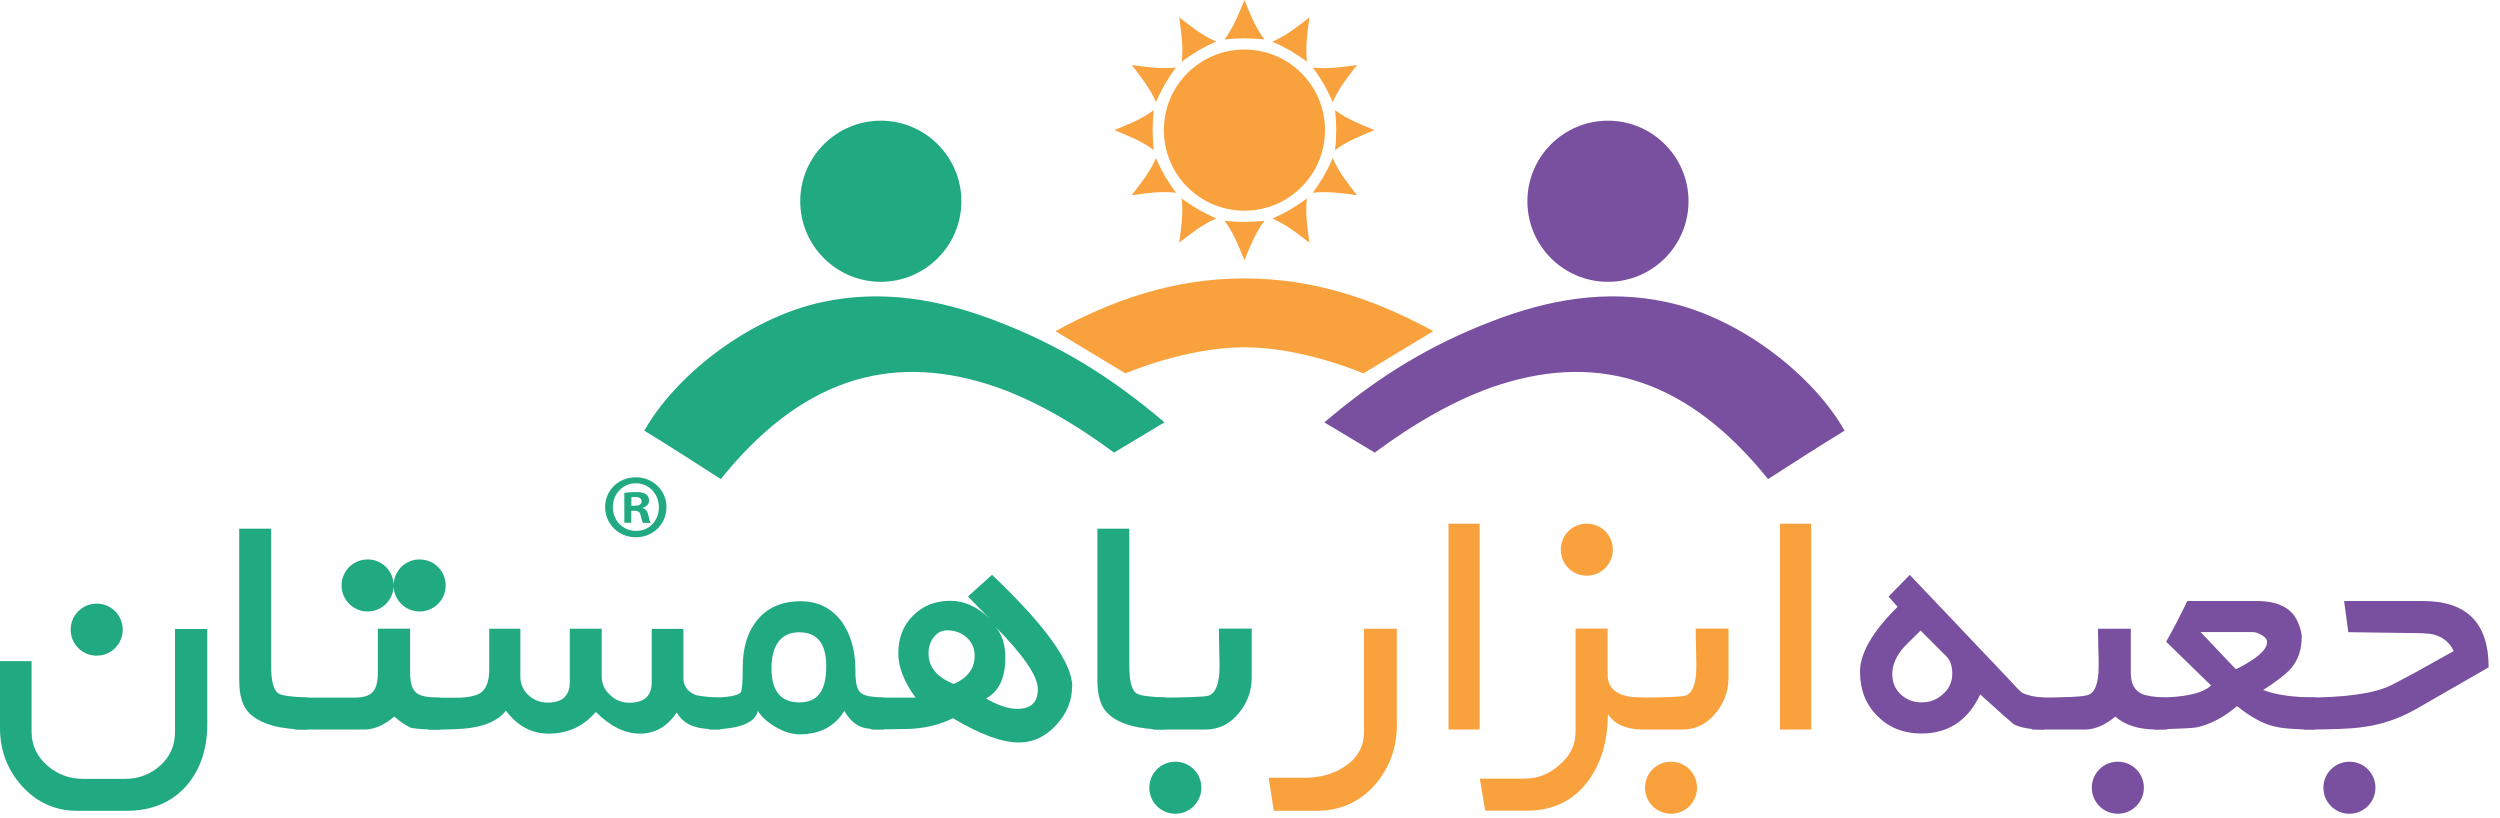
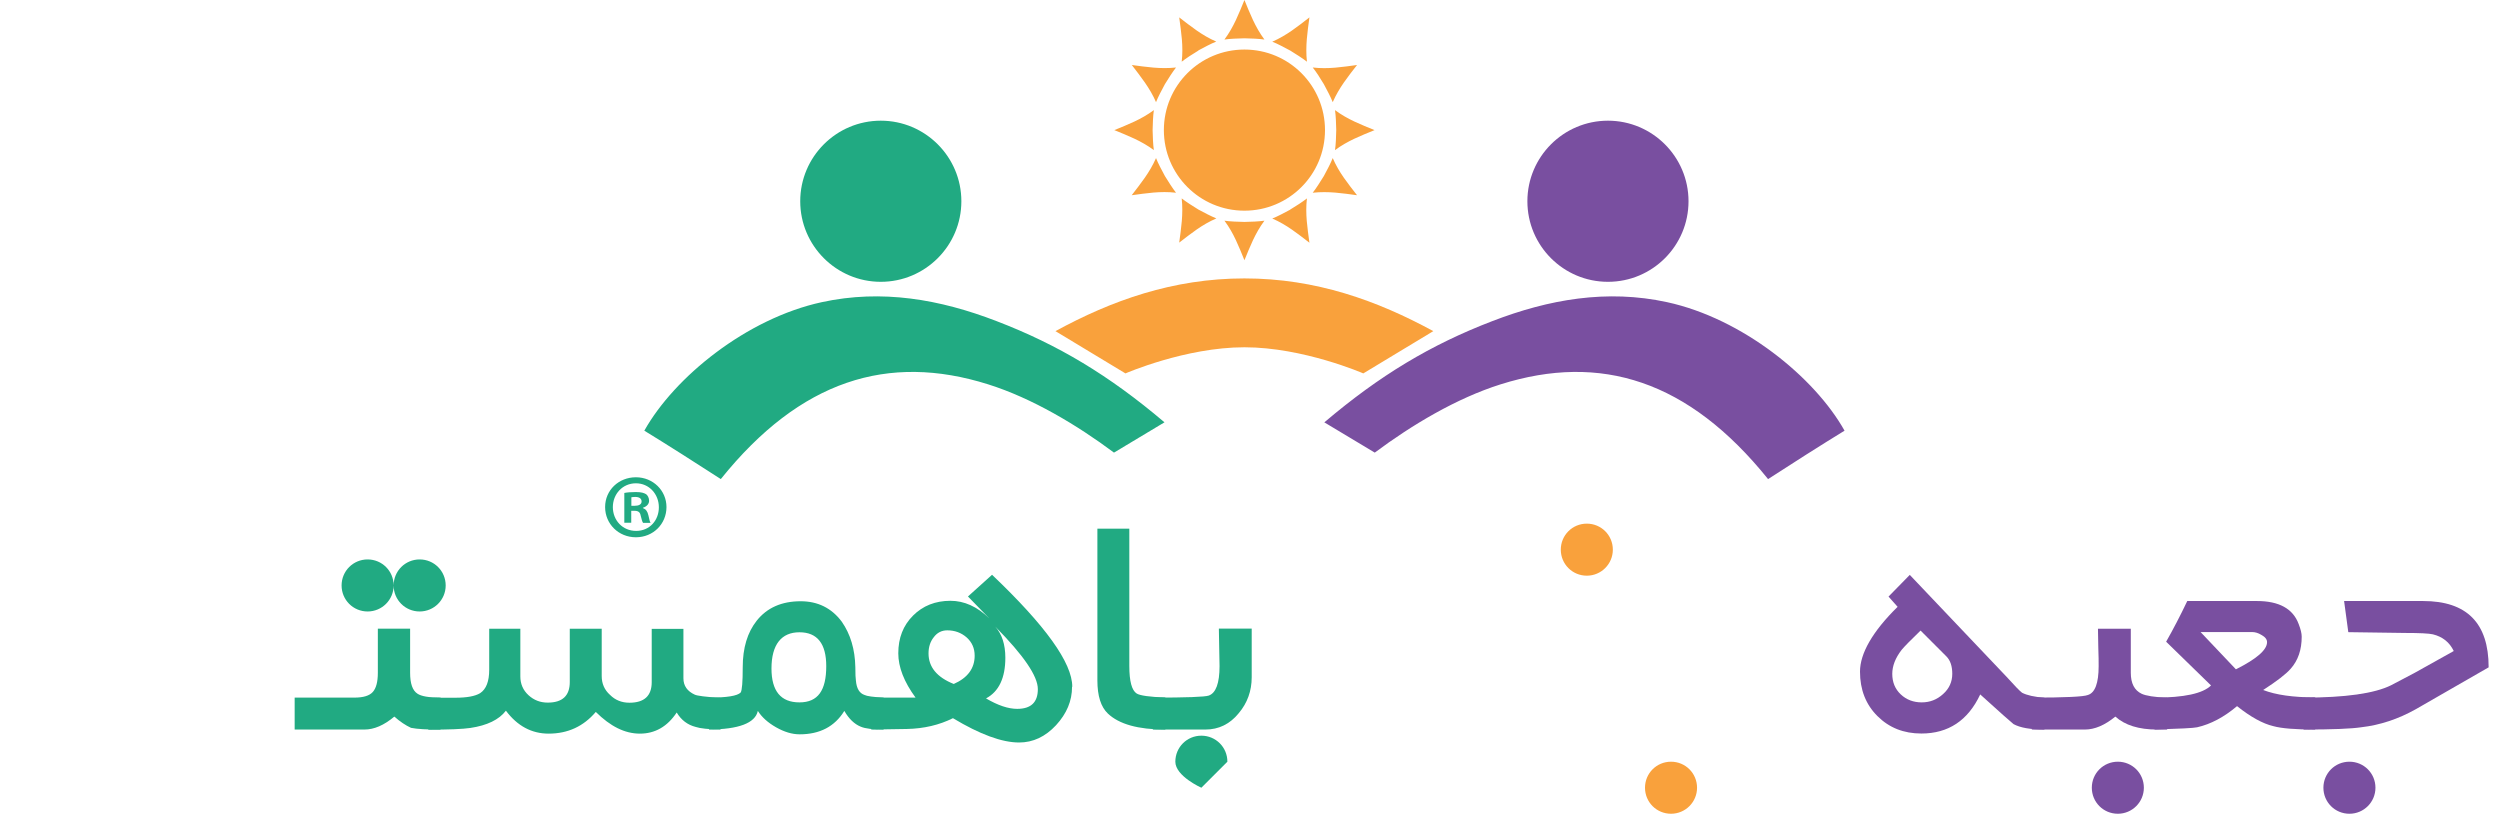
<svg xmlns="http://www.w3.org/2000/svg" width="220" height="72" viewBox="0 0 220 72">
  <g fill="none" fill-rule="evenodd">
    <path fill="#21aa82" d="m102.48 37.16-4.45 2.67c-3.24-2.42-7.2-4.79-11.08-6.01-8.8-2.77-16.53-.36-23.52 8.34-1.78-1.16-4.91-3.15-6.73-4.26 2.64-4.71 8.99-9.87 15.62-11.31 5.29-1.15 10.4-.25 15.38 1.67 5.42 2.08 9.9 4.77 14.77 8.9zM84.6 17.71c0 3.91-3.18 7.09-7.09 7.09s-7.09-3.18-7.09-7.09 3.18-7.09 7.09-7.09 7.09 3.18 7.09 7.09z" />
    <path fill="#794fa0" d="m116.53 37.16 4.45 2.67c3.24-2.42 7.2-4.79 11.08-6.01 8.8-2.77 16.53-.36 23.53 8.34 1.78-1.16 4.91-3.15 6.73-4.26-2.64-4.71-8.99-9.87-15.62-11.31-5.29-1.15-10.4-.25-15.38 1.67-5.42 2.08-9.9 4.77-14.77 8.9zM134.41 17.71c0 3.91 3.17 7.09 7.09 7.09s7.09-3.18 7.09-7.09-3.18-7.09-7.09-7.09-7.09 3.18-7.09 7.09z" />
    <g fill-rule="nonzero">
      <path fill="#f9a13c" d="M109.51 30.56c5.18 0 10.46 2.3 10.46 2.3l6.16-3.72c-4.92-2.68-10.32-4.64-16.62-4.64s-11.7 1.95-16.63 4.64l6.16 3.72s5.28-2.3 10.47-2.3zM116.6 11.45c0 3.92-3.17 7.09-7.09 7.09s-7.09-3.17-7.09-7.09 3.17-7.09 7.09-7.09 7.09 3.17 7.09 7.09zM109.51 3.37c-.57.01-1.3.04-1.76.11.83-1.12 1.27-2.29 1.76-3.48.49 1.19.93 2.36 1.76 3.48-.46-.07-1.19-.1-1.76-.11zM109.51 19.53c.57-.01 1.29-.04 1.76-.11-.83 1.12-1.27 2.29-1.76 3.48-.49-1.19-.93-2.37-1.76-3.48.46.07 1.19.1 1.76.11zM105.46 4.45c-.49.29-1.1.69-1.47.98.16-1.38-.05-2.62-.22-3.9 1.02.78 1.99 1.58 3.26 2.13-.44.17-1.08.51-1.58.78zM113.54 18.44c.49-.29 1.1-.69 1.47-.98-.16 1.38.05 2.62.22 3.9-1.02-.78-1.99-1.58-3.27-2.13.44-.17 1.08-.51 1.58-.78zM102.51 7.41c-.27.5-.61 1.14-.78 1.58-.55-1.27-1.35-2.24-2.13-3.27 1.28.17 2.51.37 3.89.22-.29.37-.68.98-.98 1.47zM116.5 15.49c.27-.5.61-1.14.78-1.58.55 1.28 1.35 2.25 2.14 3.27-1.28-.17-2.51-.37-3.9-.22.29-.37.68-.98.98-1.47zM101.43 11.45c.01.57.04 1.3.11 1.76-1.12-.83-2.29-1.27-3.48-1.76 1.19-.49 2.36-.93 3.48-1.76-.07.46-.1 1.19-.11 1.76zM117.59 11.45c-.01-.57-.04-1.3-.11-1.76 1.12.83 2.29 1.27 3.48 1.76-1.19.49-2.36.93-3.48 1.76.07-.46.1-1.19.11-1.76zM102.51 15.49c.3.49.69 1.1.98 1.47-1.38-.16-2.62.05-3.9.22.78-1.02 1.58-1.99 2.14-3.27.17.44.51 1.08.78 1.58zM116.5 7.41c-.29-.49-.68-1.1-.98-1.47 1.38.16 2.62-.05 3.9-.22-.79 1.02-1.58 1.99-2.14 3.27-.17-.44-.51-1.08-.78-1.58zM105.46 18.44c.5.27 1.15.61 1.58.78-1.28.55-2.25 1.35-3.27 2.13.17-1.27.37-2.51.22-3.89.37.29.98.68 1.47.98zM113.54 4.45c-.5-.27-1.14-.61-1.58-.78 1.28-.56 2.25-1.35 3.27-2.14-.17 1.28-.37 2.51-.22 3.9-.37-.29-.98-.68-1.47-.98z" />
-       <path fill="#21aa82" d="M18.24 63.72c0 2.22-.62 4.04-1.87 5.47-1.3 1.44-3.04 2.16-5.22 2.16h-4.36c-1.93 0-3.55-.73-4.87-2.19-1.28-1.43-1.92-3.13-1.92-5.1v-5.88h2.78v6.24c0 1.17.47 2.16 1.42 2.98.88.76 1.93 1.14 3.14 1.14h3.64c1.21 0 2.25-.39 3.12-1.17.86-.78 1.3-1.76 1.3-2.94v-9.08h2.84v8.39zm-7.44-8.31c0 1.26-1.02 2.29-2.29 2.29s-2.29-1.02-2.29-2.29 1.02-2.29 2.29-2.29 2.29 1.02 2.29 2.29zM27.03 64.2c-2.39 0-4.07-.47-5.06-1.41-.61-.58-.92-1.55-.92-2.91v-13.36h2.81v12.09c0 1.34.22 2.15.65 2.42.29.18 1.13.3 2.52.35v2.81z" />
      <path fill="#21aa82" d="m38.78 64.2c-1.19.01-2.06-.04-2.61-.15-.48-.22-.97-.55-1.47-.99-.9.76-1.78 1.14-2.63 1.14h-6.14v-2.81h5.25c.78 0 1.32-.16 1.62-.49s.45-.89.45-1.7v-3.88h2.84v3.88c0 .95.21 1.56.64 1.84.33.23 1.01.35 2.04.35v2.81zm-4.14-12.68c0 1.26-1.02 2.29-2.29 2.29s-2.29-1.02-2.29-2.29 1.02-2.29 2.29-2.29 2.29 1.02 2.29 2.29zm4.58 0c0 1.26-1.02 2.29-2.29 2.29s-2.29-1.02-2.29-2.29 1.02-2.29 2.29-2.29 2.29 1.02 2.29 2.29z" />
      <path fill="#21aa82" d="m63.41 64.2c-1.08-.02-1.81-.1-2.19-.23-.71-.18-1.27-.6-1.67-1.27-.82 1.24-1.91 1.86-3.24 1.86s-2.6-.64-3.88-1.91c-1.08 1.27-2.46 1.91-4.15 1.91-1.49 0-2.75-.67-3.76-2.02-.6.79-1.65 1.3-3.13 1.52-.67.1-1.9.15-3.7.15v-2.81h2.37c1.02 0 1.74-.13 2.19-.4.54-.36.8-1.04.8-2.06v-3.61h2.74v4.19c0 .67.24 1.22.72 1.66s1.04.65 1.69.65c1.29 0 1.94-.6 1.94-1.81v-4.69h2.81v4.16c0 .67.24 1.22.73 1.66.46.46 1.03.69 1.71.69 1.3 0 1.96-.6 1.96-1.81v-4.69h2.79v4.35c0 .66.34 1.14 1 1.44.21.1.96.2 2.26.28v2.81z" />
      <path fill="#21aa82" d="m77.77 64.2c-.95 0-1.62-.08-2.02-.25-.57-.23-1.05-.7-1.45-1.39-.84 1.37-2.15 2.06-3.93 2.06-.67 0-1.36-.21-2.08-.62s-1.25-.89-1.6-1.44c-.23 1.07-1.67 1.62-4.3 1.64v-2.81c1.57 0 2.5-.15 2.79-.45.12-.19.18-.93.18-2.22 0-1.7.41-3.07 1.24-4.11.9-1.13 2.19-1.7 3.86-1.7 1.51 0 2.72.6 3.61 1.79.77 1.1 1.17 2.44 1.2 4.02 0 .6.02.99.05 1.17.06.7.31 1.12.77 1.27.19.1.75.18 1.67.23v2.81zm-5.06-5.58c0-1.98-.79-2.98-2.36-2.98s-2.46 1.06-2.46 3.19c0 1.98.82 2.98 2.46 2.98s2.36-1.06 2.36-3.19z" />
      <path fill="#21aa82" d="M94.34 60.44c0 1.24-.47 2.36-1.41 3.38-.94 1.01-2.02 1.52-3.25 1.52-1.51 0-3.44-.71-5.82-2.14-1.2.6-2.56.92-4.06.95l-3.13.05v-2.81h3.9c-1.02-1.39-1.52-2.69-1.52-3.9 0-1.35.43-2.45 1.3-3.32.86-.86 1.96-1.3 3.29-1.3 1.21 0 2.35.51 3.41 1.54l-1.87-1.92 2.12-1.91c4.7 4.47 7.06 7.75 7.06 9.85zm-8.57-2.74c0-.66-.24-1.19-.71-1.61-.47-.41-1.04-.62-1.7-.62-.5 0-.9.21-1.2.62-.3.38-.45.85-.45 1.41 0 1.2.74 2.1 2.22 2.69 1.23-.54 1.84-1.38 1.84-2.49zm5.56 2.94c0-1.14-1.25-2.97-3.75-5.5.59.66.89 1.57.89 2.74 0 1.78-.57 2.98-1.7 3.58 1.04.61 1.95.92 2.74.92 1.22 0 1.82-.58 1.82-1.74zM102.55 64.2c-2.39 0-4.07-.47-5.06-1.41-.61-.58-.92-1.55-.92-2.91v-13.36h2.81v12.09c0 1.34.22 2.15.65 2.42.29.18 1.13.3 2.52.35v2.81z" />
      <path fill="#21aa82" d="m110.15 59.6c0 1.2-.38 2.26-1.14 3.16-.78.96-1.76 1.44-2.94 1.44h-4.62v-2.81c2.95 0 4.59-.06 4.92-.18.63-.22.95-1.09.95-2.59 0-.31-.01-.85-.03-1.61s-.03-1.32-.03-1.69h2.89z" />
-       <path fill="#f9a13c" d="M122.93 63.72c0 2.08-.65 3.87-1.96 5.37-1.35 1.51-3.05 2.26-5.12 2.26h-3.76l-.45-2.91h3.19c1.35 0 2.52-.33 3.51-.99 1.12-.74 1.69-1.75 1.69-3.04v-9.08h2.89v8.39zM130.21 64.2h-2.74v-18.12h2.74zM144.5 64.2c-1.44-.02-2.44-.48-3.01-1.37 0 2.38-.59 4.36-1.77 5.94-1.28 1.71-3.08 2.57-5.38 2.57h-3.64l-.48-2.82h3.95c1.15 0 2.16-.4 3.04-1.19.96-.8 1.44-1.78 1.44-2.93v-9.08h2.82v4.05c0 1.35 1.02 2.02 3.04 2.02v2.81z" />
-       <path fill="#f9a13c" d="M152.11 59.6c0 1.2-.38 2.26-1.14 3.16-.78.96-1.76 1.44-2.94 1.44h-3.53l-1.09-2.81c2.95 0 4.59-.06 4.92-.18.63-.22.95-1.09.95-2.59 0-.31-.01-.85-.03-1.61s-.03-1.32-.03-1.69h2.89zM159.38 64.2h-2.74v-18.12h2.74z" />
      <path fill="#794fa0" d="m179.91 64.2c-1.24 0-2.14-.16-2.72-.48-.23-.18-1.21-1.05-2.93-2.61-1.08 2.3-2.81 3.44-5.18 3.44-1.55 0-2.84-.51-3.86-1.53-1.03-1.02-1.54-2.33-1.54-3.92s1.1-3.53 3.31-5.7l-.8-.9 1.87-1.91 8.53 8.98c.71.79 1.16 1.25 1.35 1.39.42.22 1.08.37 1.97.44v2.81zm-8.11-4.9c0-.68-.17-1.19-.52-1.54l-2.27-2.27c-.87.84-1.42 1.4-1.66 1.69-.56.72-.83 1.43-.83 2.12 0 .74.25 1.34.75 1.81s1.12.7 1.84.7 1.34-.24 1.88-.73c.54-.48.81-1.08.81-1.78z" />
      <path fill="#794fa0" d="m190.73 64.2h-.92c-1.59 0-2.81-.38-3.66-1.14-.93.76-1.82 1.14-2.68 1.14h-4.67v-2.81c2.92 0 4.57-.08 4.93-.23.63-.19.95-1.04.95-2.54 0-.35 0-.89-.03-1.63-.02-.74-.03-1.3-.03-1.66h2.89v3.88c0 .93.32 1.54.95 1.84.38.18 1.13.3 2.24.35v2.81z" />
      <path fill="#794fa0" d="m203.73 64.2c-1.74 0-2.97-.1-3.68-.3-.93-.22-2-.81-3.19-1.76-1.15.97-2.32 1.59-3.51 1.86-.29.07-1.54.13-3.75.2v-2.81c2.6 0 4.25-.36 4.97-1.07l-3.95-3.85c.62-1.09 1.24-2.28 1.86-3.58h6.12c1.95 0 3.18.67 3.68 2.02.18.46.27.83.27 1.12 0 1.15-.32 2.09-.97 2.82-.42.48-1.23 1.1-2.42 1.87 1.1.43 2.63.65 4.58.65v2.81zm-4.23-7.69c0-.25-.17-.46-.5-.64-.28-.17-.55-.25-.82-.25h-4.53l3.11 3.28c1.83-.92 2.74-1.71 2.74-2.39z" />
      <path fill="#794fa0" d="m219.01 58.72-6.42 3.69c-1.55.87-3.15 1.4-4.81 1.59-.85.13-2.54.2-5.07.2v-2.81c3.67 0 6.24-.36 7.71-1.09.12-.07.81-.43 2.07-1.09.76-.42 1.91-1.06 3.44-1.92-.37-.77-.98-1.26-1.84-1.47-.35-.08-1.16-.12-2.44-.12l-5-.07-.37-2.74h6.95c3.85 0 5.77 1.94 5.77 5.82zM209.04 69.32c0 1.26-1.02 2.29-2.29 2.29s-2.29-1.02-2.29-2.29 1.02-2.29 2.29-2.29 2.29 1.02 2.29 2.29zM188.66 69.32c0 1.26-1.02 2.29-2.29 2.29s-2.29-1.02-2.29-2.29 1.02-2.29 2.29-2.29 2.29 1.02 2.29 2.29z" />
      <path fill="#f9a13c" d="m149.34 69.32c0 1.26-1.02 2.29-2.29 2.29s-2.29-1.02-2.29-2.29 1.02-2.29 2.29-2.29 2.29 1.02 2.29 2.29z" />
-       <path fill="#21aa82" d="m105.72 69.32c0 1.26-1.02 2.29-2.29 2.29s-2.29-1.02-2.29-2.29 1.02-2.29 2.29-2.29 2.29 1.02 2.29 2.29z" />
+       <path fill="#21aa82" d="m105.72 69.32s-2.29-1.02-2.29-2.29 1.02-2.29 2.29-2.29 2.29 1.02 2.29 2.29z" />
      <path fill="#f9a13c" d="m141.93 48.37c0 1.26-1.02 2.29-2.29 2.29s-2.29-1.02-2.29-2.29 1.02-2.29 2.29-2.29 2.29 1.02 2.29 2.29z" />
      <path fill="#21aa82" d="m58.65 44.62c0 1.49-1.17 2.66-2.69 2.66s-2.71-1.17-2.71-2.66 1.2-2.62 2.71-2.62 2.69 1.17 2.69 2.62zm-4.72 0c0 1.17.86 2.1 2.05 2.1s2-.93 2-2.08-.85-2.11-2.02-2.11-2.03.94-2.03 2.1zm1.62 1.38h-.61v-2.62c.24-.05.58-.08 1.01-.08.5 0 .72.08.91.19.14.11.26.32.26.58 0 .29-.22.51-.54.61v.03c.26.1.4.29.48.64.08.4.13.56.19.66h-.66c-.08-.1-.13-.34-.21-.64-.05-.29-.21-.42-.54-.42h-.29v1.06zm.01-1.49h.29c.34 0 .61-.11.61-.38 0-.24-.18-.4-.56-.4-.16 0-.27.02-.34.03z" />
    </g>
  </g>
</svg>